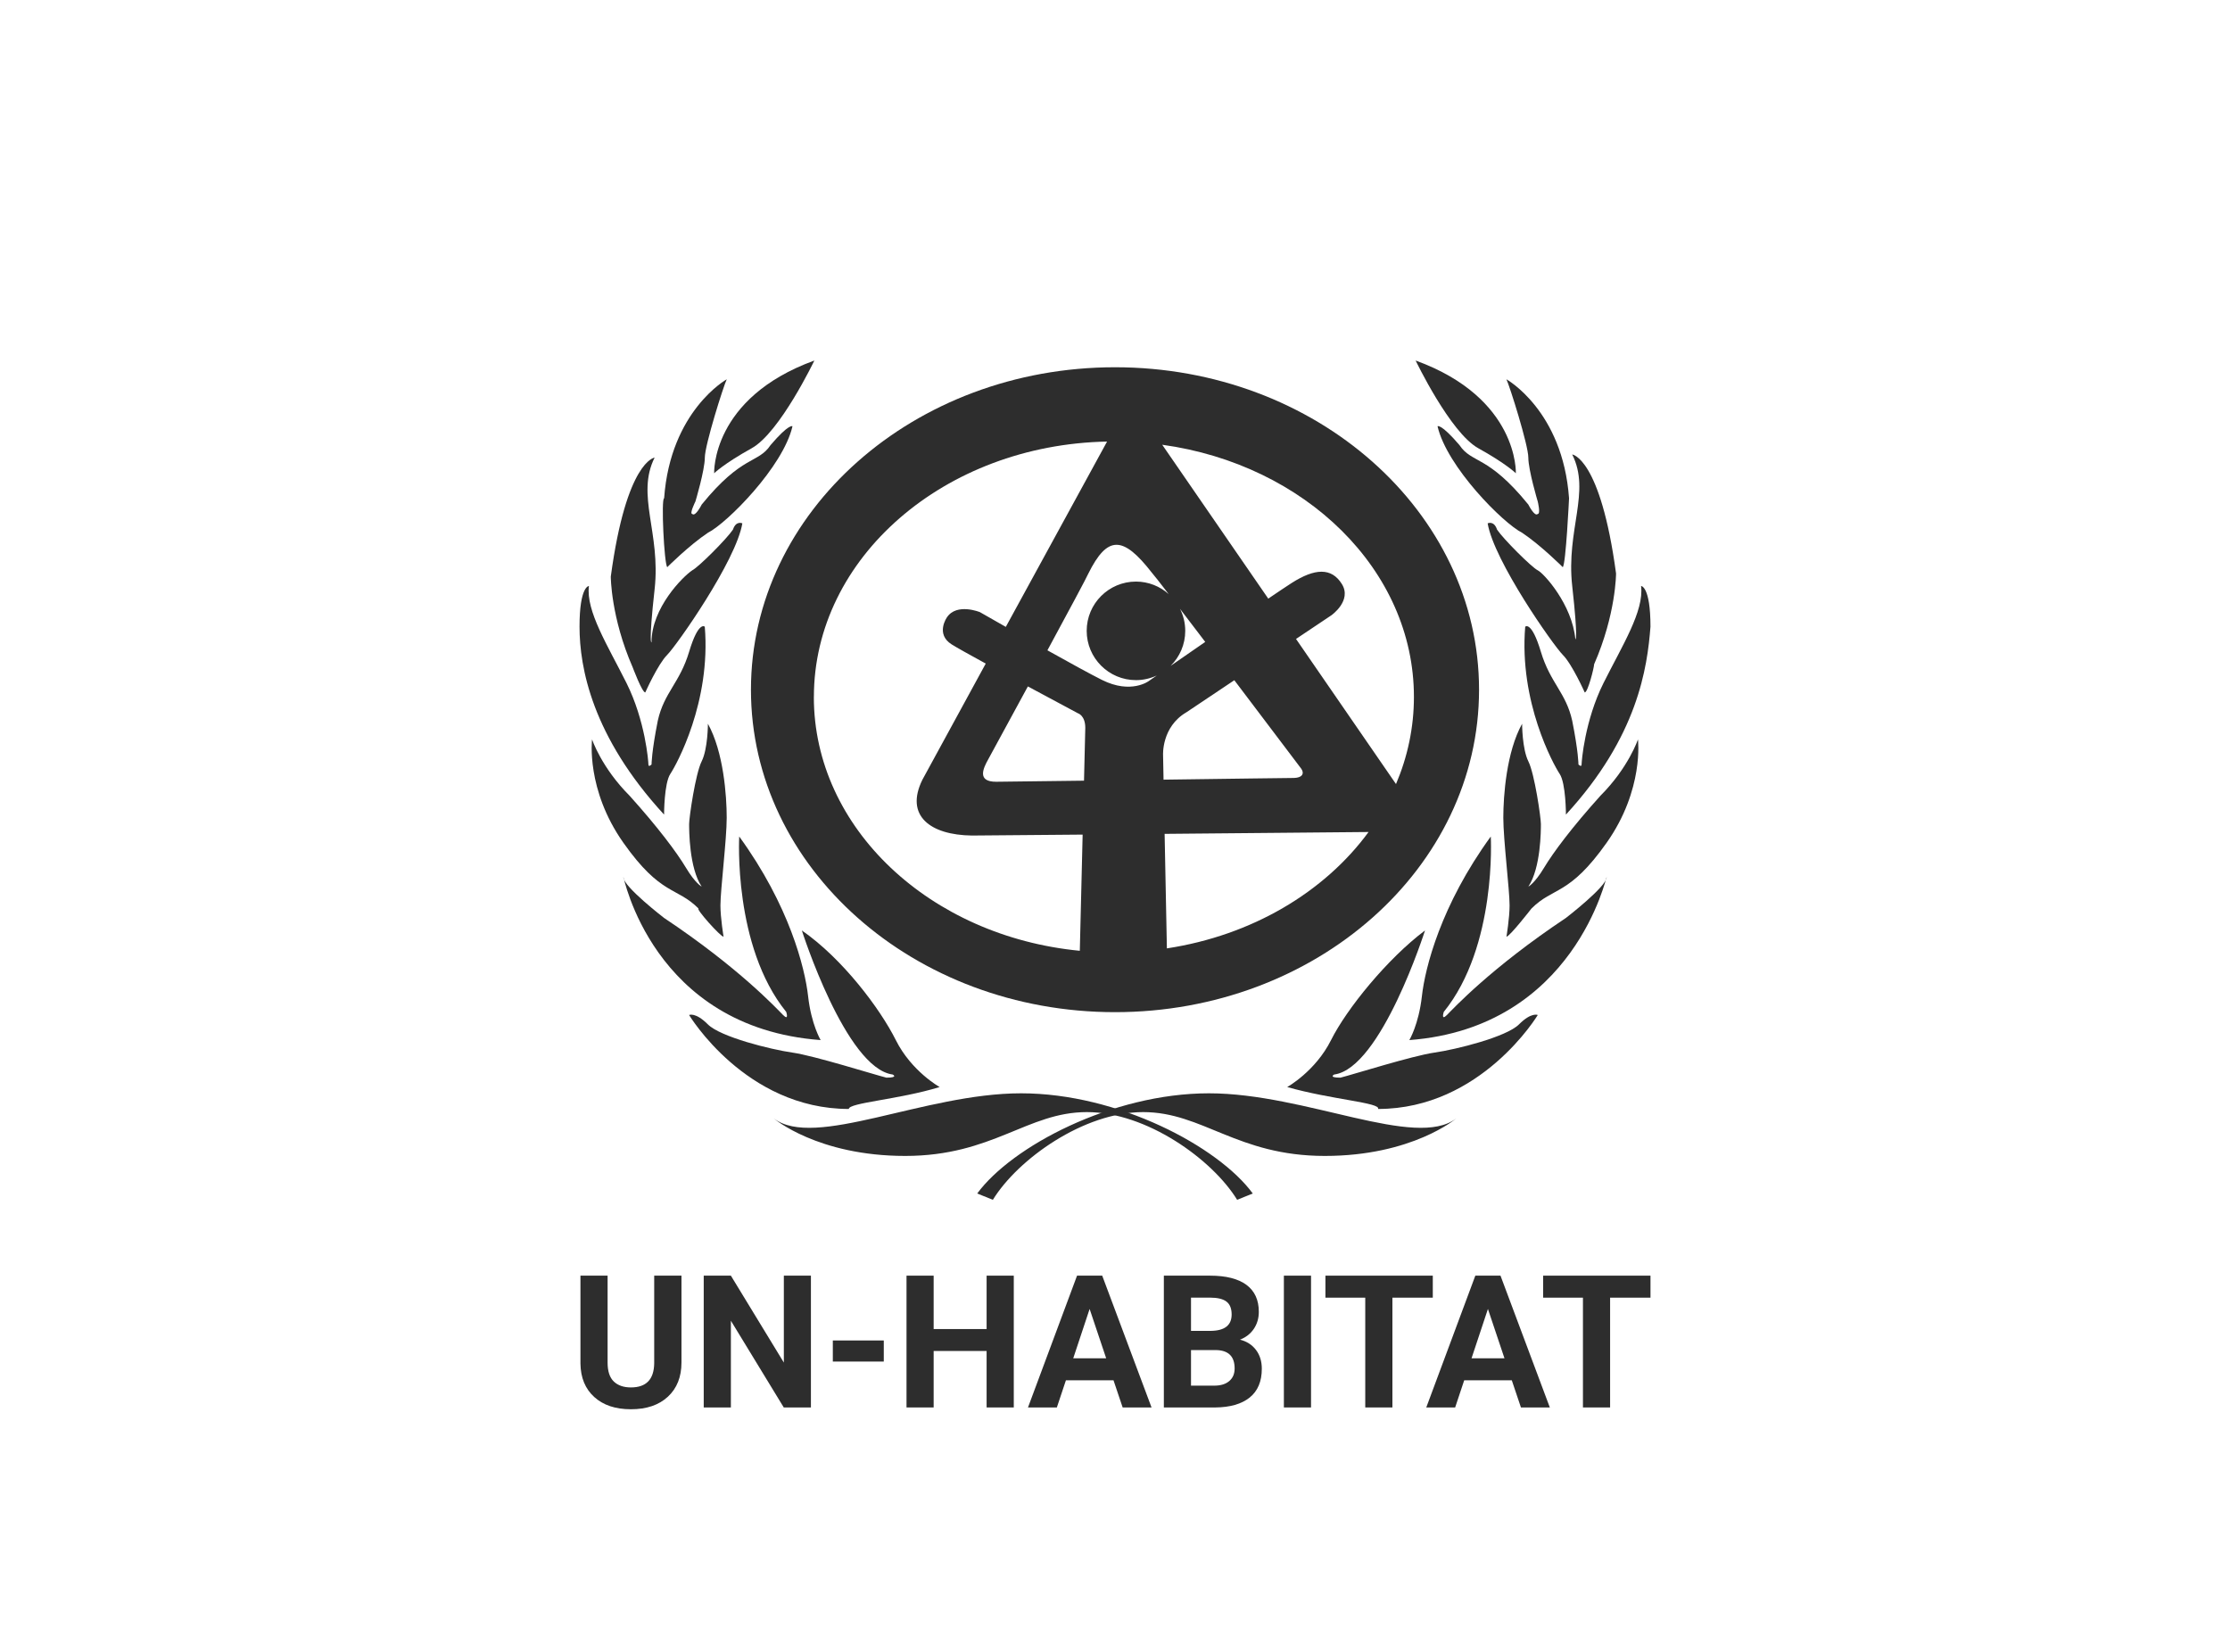
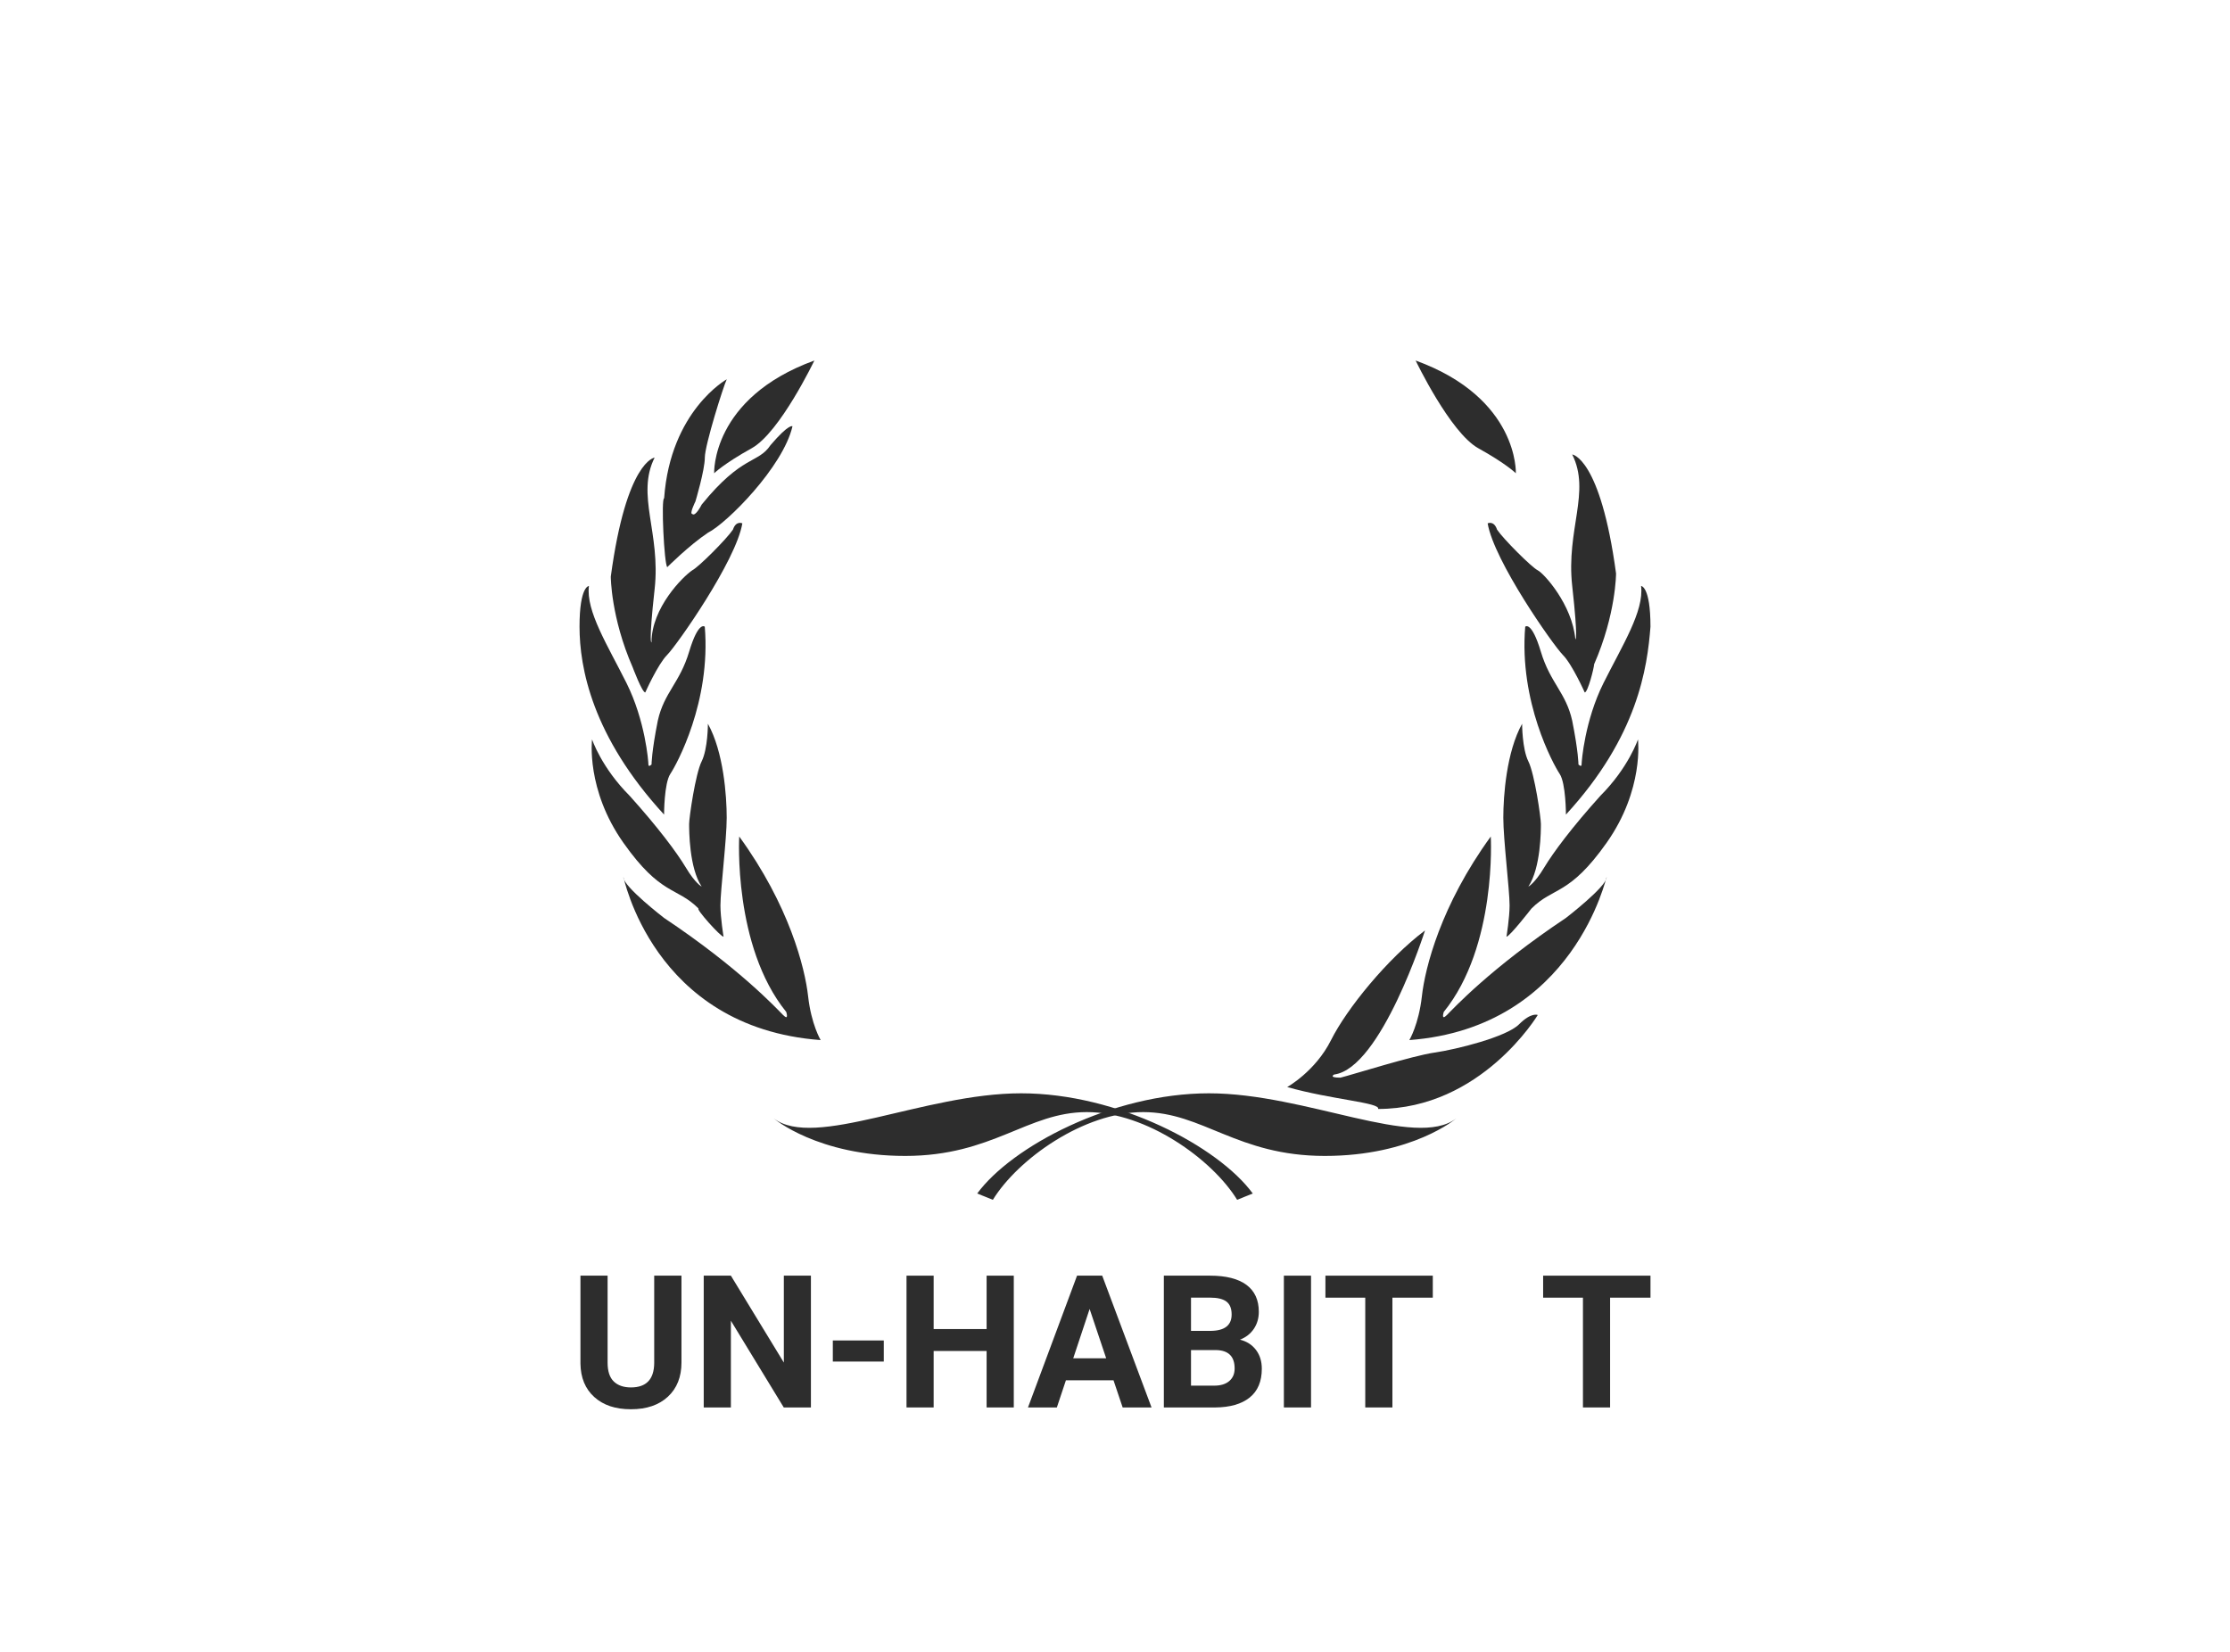
<svg xmlns="http://www.w3.org/2000/svg" id="Layer_1" data-name="Layer 1" viewBox="0 0 1080 800">
  <defs>
    <style>
      .cls-1 {
        fill: #fff;
      }

      .cls-2 {
        fill: #2d2d2d;
      }
    </style>
  </defs>
  <rect class="cls-1" x="-1432.19" y="-90.1" width="3892.29" height="1027.24" />
  <path class="cls-2" d="M330.04,617.8v42.04c0,6.99-2.19,12.51-6.56,16.57-4.37,4.06-10.34,6.09-17.91,6.09s-13.37-1.97-17.76-5.92c-4.38-3.95-6.61-9.37-6.7-16.26v-42.53h13.15v42.13c0,4.18,1,7.23,3,9.14,2,1.92,4.77,2.87,8.3,2.87,7.4,0,11.15-3.88,11.27-11.66v-42.48h13.2Z" />
  <polygon class="cls-2" points="379.62 617.8 379.62 659.89 353.97 617.8 340.82 617.8 340.82 681.63 353.97 681.63 353.97 639.63 379.58 681.63 392.73 681.63 392.73 617.8 379.62 617.8" />
  <rect class="cls-2" x="403.34" y="649.19" width="24.68" height="10.21" />
  <polygon class="cls-2" points="477.82 617.8 477.82 643.66 452.17 643.66 452.17 617.8 439.03 617.8 439.03 681.63 452.17 681.63 452.17 654.28 477.82 654.28 477.82 681.63 490.98 681.63 490.98 617.8 477.82 617.8" />
  <path class="cls-2" d="M527.71,633.93l8.02,23.9h-15.96l7.94-23.9ZM521.62,617.8l-23.76,63.83h13.98l4.39-13.15h23.05l4.43,13.15h13.99l-23.89-63.83h-12.19Z" />
  <path class="cls-2" d="M576.81,653.84v17.23h11.26c3.1,0,5.52-.73,7.26-2.22,1.74-1.48,2.61-3.51,2.61-6.11,0-5.85-3.03-8.81-9.07-8.9h-12.06ZM576.81,644.54h9.73c6.64-.12,9.95-2.76,9.95-7.94,0-2.89-.84-4.97-2.52-6.25-1.68-1.27-4.33-1.91-7.96-1.91h-9.2v16.09ZM563.66,681.63v-63.83h22.36c7.75,0,13.62,1.49,17.63,4.45,4,2.97,6,7.31,6,13.04,0,3.13-.8,5.88-2.41,8.27-1.61,2.38-3.85,4.13-6.71,5.24,3.27.82,5.85,2.47,7.74,4.96,1.89,2.48,2.83,5.52,2.83,9.12,0,6.14-1.95,10.78-5.87,13.94-3.91,3.15-9.5,4.76-16.75,4.82h-24.81Z" />
  <rect class="cls-2" x="621.79" y="617.8" width="13.15" height="63.83" />
  <polygon class="cls-2" points="641.91 617.8 641.91 628.46 661.2 628.46 661.2 681.63 674.35 681.63 674.35 628.46 693.91 628.46 693.91 617.8 641.91 617.8" />
-   <path class="cls-2" d="M720.61,633.93l8.02,23.9h-15.96l7.94-23.9ZM714.51,617.8l-23.76,63.83h13.99l4.38-13.15h23.05l4.43,13.15h13.99l-23.89-63.83h-12.19Z" />
  <polygon class="cls-2" points="747.35 617.8 747.35 628.46 766.63 628.46 766.63 681.63 779.78 681.63 779.78 628.46 799.34 628.46 799.34 617.8 747.35 617.8" />
  <g>
-     <path class="cls-2" d="M473.27,578.02c16.69-22.75,65.22-48.53,112.23-48.53s100.09,27.3,119.81,12.13c0,0-21.23,18.2-63.7,18.2s-59.15-21.23-87.96-21.23-60.66,22.75-72.8,42.47l-7.58-3.04Z" />
+     <path class="cls-2" d="M473.27,578.02c16.69-22.75,65.22-48.53,112.23-48.53s100.09,27.3,119.81,12.13c0,0-21.23,18.2-63.7,18.2s-59.15-21.23-87.96-21.23-60.66,22.75-72.8,42.47Z" />
    <path class="cls-2" d="M623.41,526.45s13.65-7.58,21.23-22.75c7.58-15.16,27.3-39.43,45.5-53.08,0,0-21.23,66.73-43.98,69.77,0,0-3.04,1.52,3.03,1.52,6.07-1.52,34.88-10.62,45.5-12.14,10.61-1.51,34.88-7.58,40.95-13.65,6.06-6.07,9.1-4.55,9.1-4.55,0,0-27.3,45.5-77.34,45.5,1.51-3.03-22.75-4.55-43.98-10.61" />
    <path class="cls-2" d="M682.56,503.7s4.55-7.58,6.07-21.23c1.52-13.65,9.1-43.98,33.36-77.35,0,0,3.04,53.09-22.75,84.93,0,0-1.52,4.55,1.51,1.52,3.04-3.04,21.23-22.75,57.63-47.01,0,0,19.72-15.17,19.72-19.72,0-1.51-15.17,72.8-95.55,78.87" />
    <path class="cls-2" d="M729.58,453.66s1.52-9.1,1.52-15.17c0-7.58-3.04-31.85-3.04-42.47s1.52-31.85,9.1-45.5c0,0,0,12.13,3.03,18.2,3.04,6.07,6.07,27.3,6.07,30.33s0,21.23-6.07,30.33c0,0,3.04-1.52,7.58-9.1,4.55-7.58,13.65-19.72,27.3-34.88,13.65-13.65,18.2-27.3,18.2-27.3,0,0,3.03,24.26-15.17,50.05-18.2,25.78-25.78,21.23-36.4,31.85,0,0-10.61,13.65-12.13,13.65" />
    <path class="cls-2" d="M758.39,394.51s0-15.17-3.04-19.72c-3.03-4.55-19.72-34.88-16.68-71.28,0,0,3.03-3.03,7.58,12.13,4.55,15.17,12.13,19.72,15.17,33.37,3.03,15.16,3.03,21.23,3.03,21.23,0,0,1.52,1.51,1.52,0s1.52-21.23,10.61-39.44c9.1-18.2,19.72-34.88,18.2-47.01,0,0,4.55,0,4.55,19.72-1.52,19.72-6.07,53.09-40.95,91" />
    <path class="cls-2" d="M767.49,335.36s-6.07-13.65-10.61-18.2c-4.55-4.55-33.37-45.5-36.4-63.7,0,0,3.03-1.52,4.55,3.03,3.04,4.55,16.69,18.2,19.72,19.72,3.04,1.51,16.69,16.68,18.2,33.36,0,0,1.51,1.52-1.52-25.78-3.04-27.3,9.1-45.5,0-63.7,0,0,13.65,1.52,21.23,57.63,0,0,0,19.72-10.62,43.98,0,1.52-3.03,13.65-4.55,13.65" />
-     <path class="cls-2" d="M756.88,274.7s-10.61-10.61-19.72-16.69c-9.1-4.55-36.4-31.85-40.95-51.56,0,0,1.52-1.52,10.61,9.1,6.07,9.1,13.65,4.55,33.36,28.81,0,0,3.04,6.07,4.55,4.55,1.52,0,0-6.07,0-6.07,0,0-4.55-15.17-4.55-21.23s-9.1-34.88-10.61-37.92c0,0,27.3,15.17,30.33,57.63,0,0-1.52,31.85-3.04,33.36" />
    <path class="cls-2" d="M734.13,229.2s1.52-36.4-48.53-54.6c0,0,16.69,34.88,30.33,42.47,13.65,7.58,18.2,12.13,18.2,12.13" />
    <path class="cls-2" d="M606.73,578.02c-16.69-22.75-65.22-48.53-112.23-48.53s-100.09,27.3-119.81,12.13c0,0,21.23,18.2,63.7,18.2s59.15-21.23,87.96-21.23,60.66,22.75,72.8,42.47l7.58-3.04Z" />
-     <path class="cls-2" d="M455.07,526.45s-13.65-7.58-21.23-22.75c-7.58-15.16-25.78-39.43-45.5-53.08,0,0,21.23,66.73,43.98,69.77,0,0,3.04,1.52-3.03,1.52-6.07-1.52-34.88-10.62-45.5-12.14-10.61-1.51-34.88-7.58-40.95-13.65-6.06-6.07-9.1-4.55-9.1-4.55,0,0,27.3,45.5,77.34,45.5,0-3.03,24.27-4.55,43.98-10.61" />
    <path class="cls-2" d="M397.44,503.7s-4.55-7.58-6.07-21.23c-1.52-13.65-9.1-43.98-33.36-77.35,0,0-3.04,53.09,22.75,84.93,0,0,1.52,4.55-1.51,1.52-3.04-3.04-21.23-22.75-57.63-47.01,0,0-19.72-15.17-19.72-19.72,0-1.51,13.65,72.8,95.55,78.87" />
    <path class="cls-2" d="M350.43,453.66s-1.52-9.1-1.52-15.17c0-7.58,3.04-31.85,3.04-42.47s-1.52-31.85-9.1-45.5c0,0,0,12.13-3.03,18.2-3.04,6.07-6.07,27.3-6.07,30.33s0,21.23,6.07,30.33c0,0-3.04-1.52-7.58-9.1-4.55-7.58-13.65-19.72-27.3-34.88-13.65-13.65-18.2-27.3-18.2-27.3,0,0-3.03,24.26,15.17,50.05,18.2,25.78,25.78,21.23,36.4,31.85-1.52,0,10.61,13.65,12.13,13.65" />
    <path class="cls-2" d="M321.61,394.51s0-15.17,3.04-19.72c3.03-4.55,19.72-34.88,16.68-71.28,0,0-3.03-3.03-7.58,12.13-4.55,15.17-12.13,19.72-15.17,33.37-3.03,15.16-3.03,21.23-3.03,21.23,0,0-1.52,1.51-1.52,0s-1.52-21.23-10.61-39.44c-9.1-18.2-19.72-34.88-18.2-47.01,0,0-4.55,0-4.55,19.72s6.07,53.09,40.95,91" />
    <path class="cls-2" d="M312.51,335.36s6.07-13.65,10.61-18.2c4.55-4.55,33.37-45.5,36.4-63.7,0,0-3.03-1.52-4.55,3.03-3.04,4.55-16.69,18.2-19.72,19.72-4.55,3.03-19.72,18.2-19.72,34.88,0,0-1.52,1.51,1.51-25.79,3.04-27.3-9.1-45.5,0-63.69,0,0-13.65,1.51-21.23,57.63,0,0,0,19.72,10.62,43.98,0,0,4.55,12.13,6.07,12.13" />
    <path class="cls-2" d="M323.13,274.7s10.61-10.61,19.72-16.69c9.1-4.55,36.4-31.85,40.95-51.56,0,0-1.52-1.52-10.61,9.1-6.07,9.1-13.65,4.55-33.36,28.81,0,0-3.04,6.07-4.55,4.55-1.52,0,1.52-6.07,1.52-6.07,0,0,4.55-15.17,4.55-21.23s9.1-34.88,10.62-37.92c0,0-27.3,15.17-30.33,57.63-1.52,0,0,31.85,1.52,33.36" />
    <path class="cls-2" d="M345.87,229.2s-1.52-36.4,48.53-54.6c0,0-16.69,34.88-30.33,42.47-13.65,7.58-18.2,12.13-18.2,12.13" />
-     <path class="cls-2" d="M627.67,309.44l17.14-11.47s10.1-7.07,5.05-15.15c-5.05-8.08-13.13-7.58-24.25-.51-2.2,1.41-6.3,4.15-11.39,7.6l-51.35-74.52c69.12,9.54,121.9,60.57,121.9,122.13,0,14.82-3.07,29.03-8.68,42.2l-48.43-70.29ZM565.13,459.3l-1.1-55.46c40.98-.37,83.27-.76,98.77-.9-21.34,29.13-56.51,50.1-97.67,56.36M394.17,337.53c0-67.4,63.28-122.17,141.99-123.68-9.33,17.06-29.95,54.79-49.04,89.75-7.37-4.19-12.54-7.14-12.54-7.14,0,0-11.2-4.59-15.96,2.5,0,0-5.76,8.1,2.32,13.15,2.39,1.5,8.73,5.03,16.46,9.26-16.66,30.5-30.17,55.27-30.68,56.26-8.59,17.43,3.79,26.77,23.99,27.02,2.07,0,24.52-.19,53.62-.45l-1.37,56.27c-72.48-6.98-128.81-59.34-128.81-122.94M566.95,322.47c4.36-4.32,7.07-10.32,7.07-16.95,0-3.85-.93-7.47-2.55-10.68,3.67,4.79,7.84,10.26,12.23,16.04-6.2,4.29-12.07,8.35-16.75,11.59M563.28,365.69s-.8-13.67,11.32-20.74l23.19-15.52c16.74,22.09,30.93,40.84,32.37,42.8,1.44,1.96,1.19,4.54-4.04,4.54-3.86,0-30.01.4-62.61.82l-.23-11.9ZM497.79,332.43c12.97,6.99,24.28,13.02,24.28,13.02,0,0,3.54,1.01,3.54,7.07l-.62,25.56c-22.83.29-40.92.52-42.51.52-9.47.04-6.31-6.52-3.85-10.91,4.8-8.81,11.89-21.84,19.17-35.26M557.86,277.37c.84.93,3.83,4.75,8.14,10.35-4.22-3.75-9.76-6.06-15.84-6.06-13.18,0-23.87,10.68-23.87,23.86s10.69,23.87,23.87,23.87c3.61,0,7.01-.83,10.08-2.25-2.41,1.67-3.82,2.65-3.82,2.65,0,0-8.58,6.57-22.73-.5-5.57-2.79-15.92-8.47-26.42-14.34,10.3-19.04,19.07-35.37,19.77-37.08,9.35-18.86,16.92-18.36,30.81-.51M540,177.86c-97.37,0-176.31,69.92-176.31,156.17s78.94,156.16,176.31,156.16,176.31-69.91,176.31-156.16-78.94-156.17-176.31-156.17" />
  </g>
</svg>